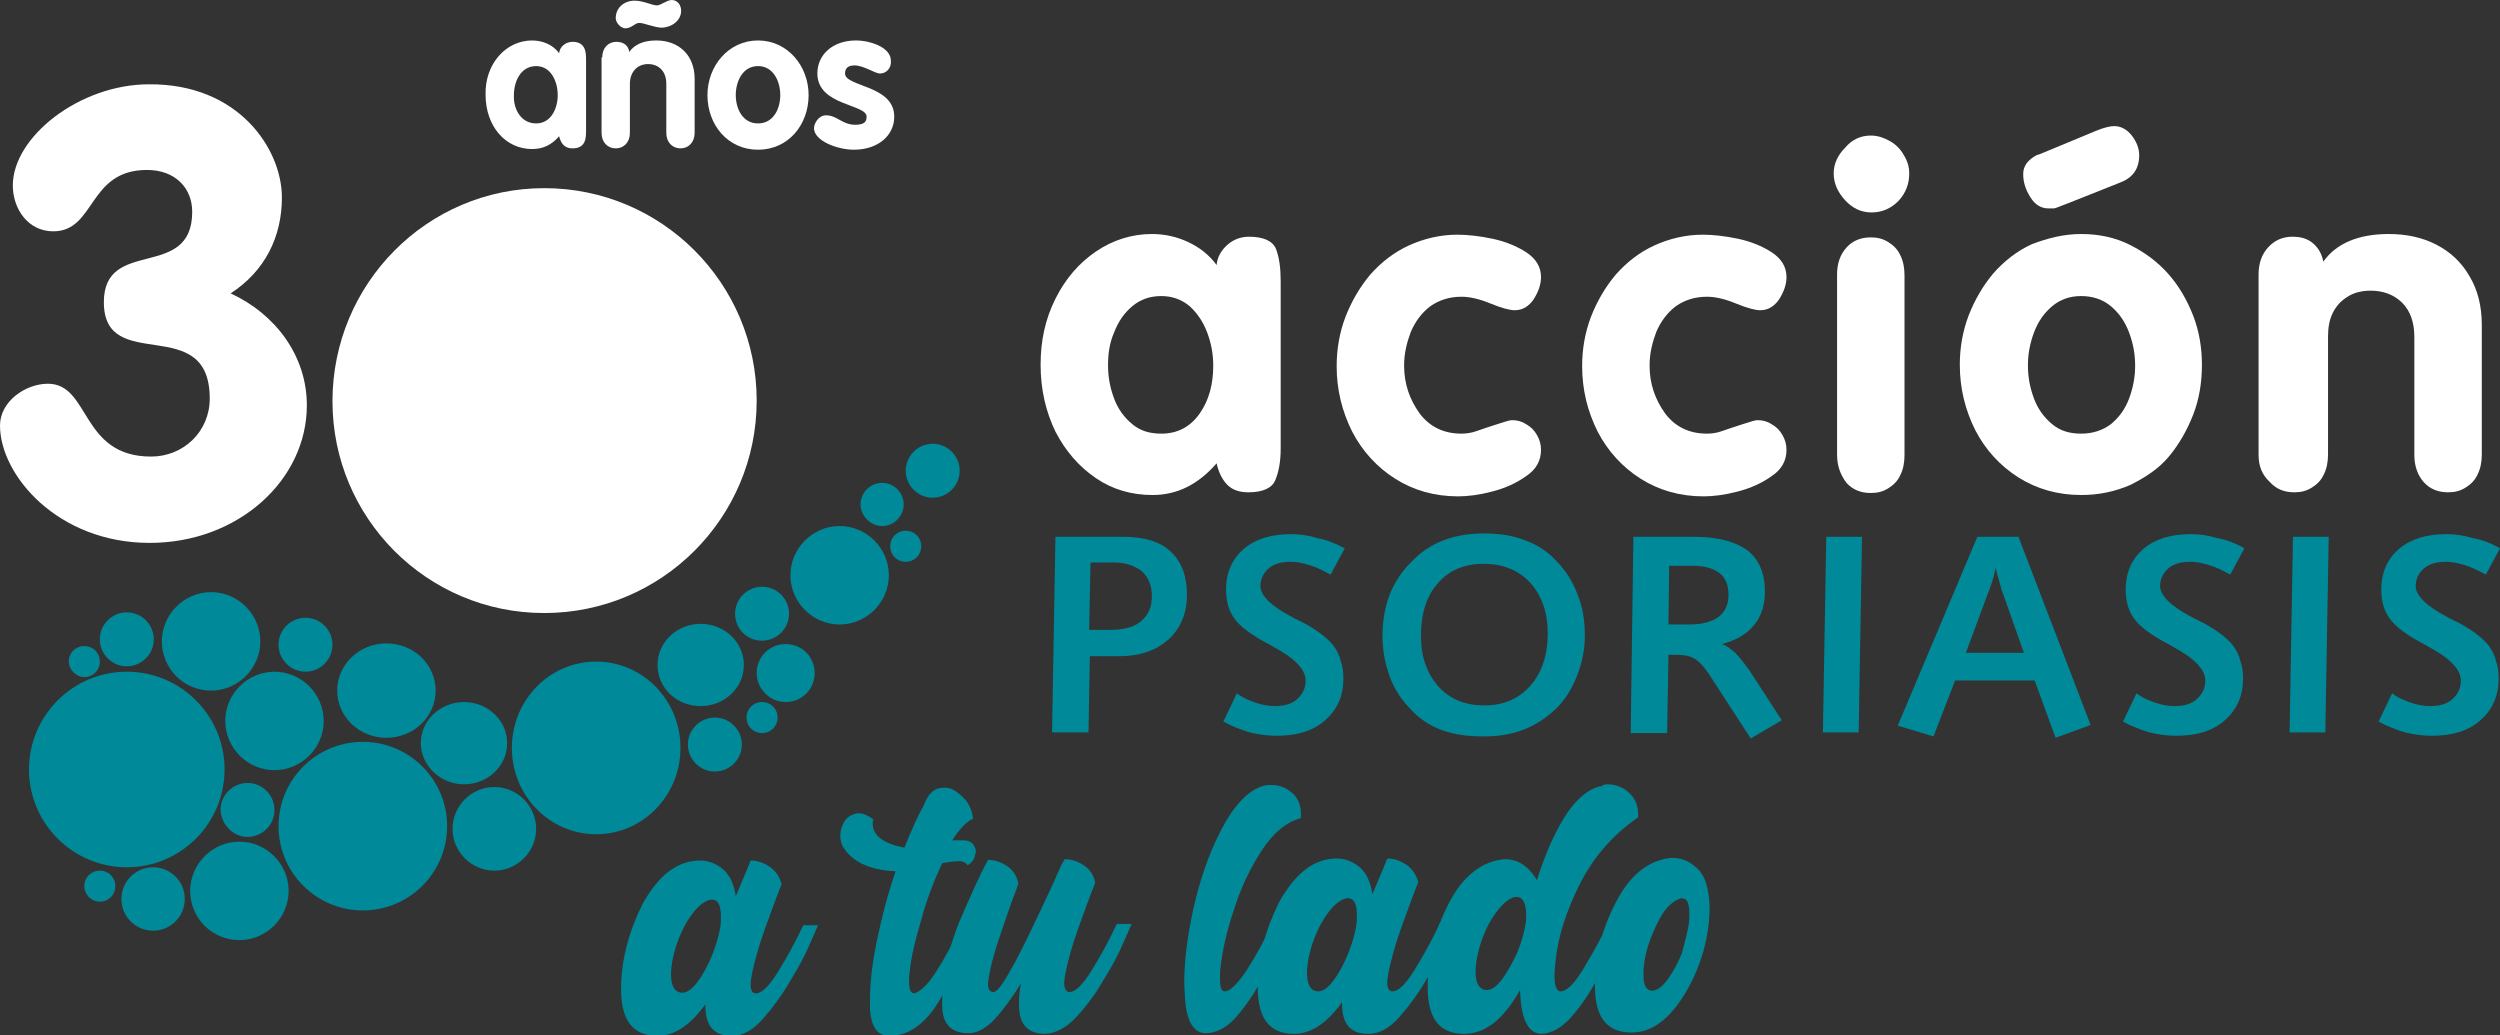
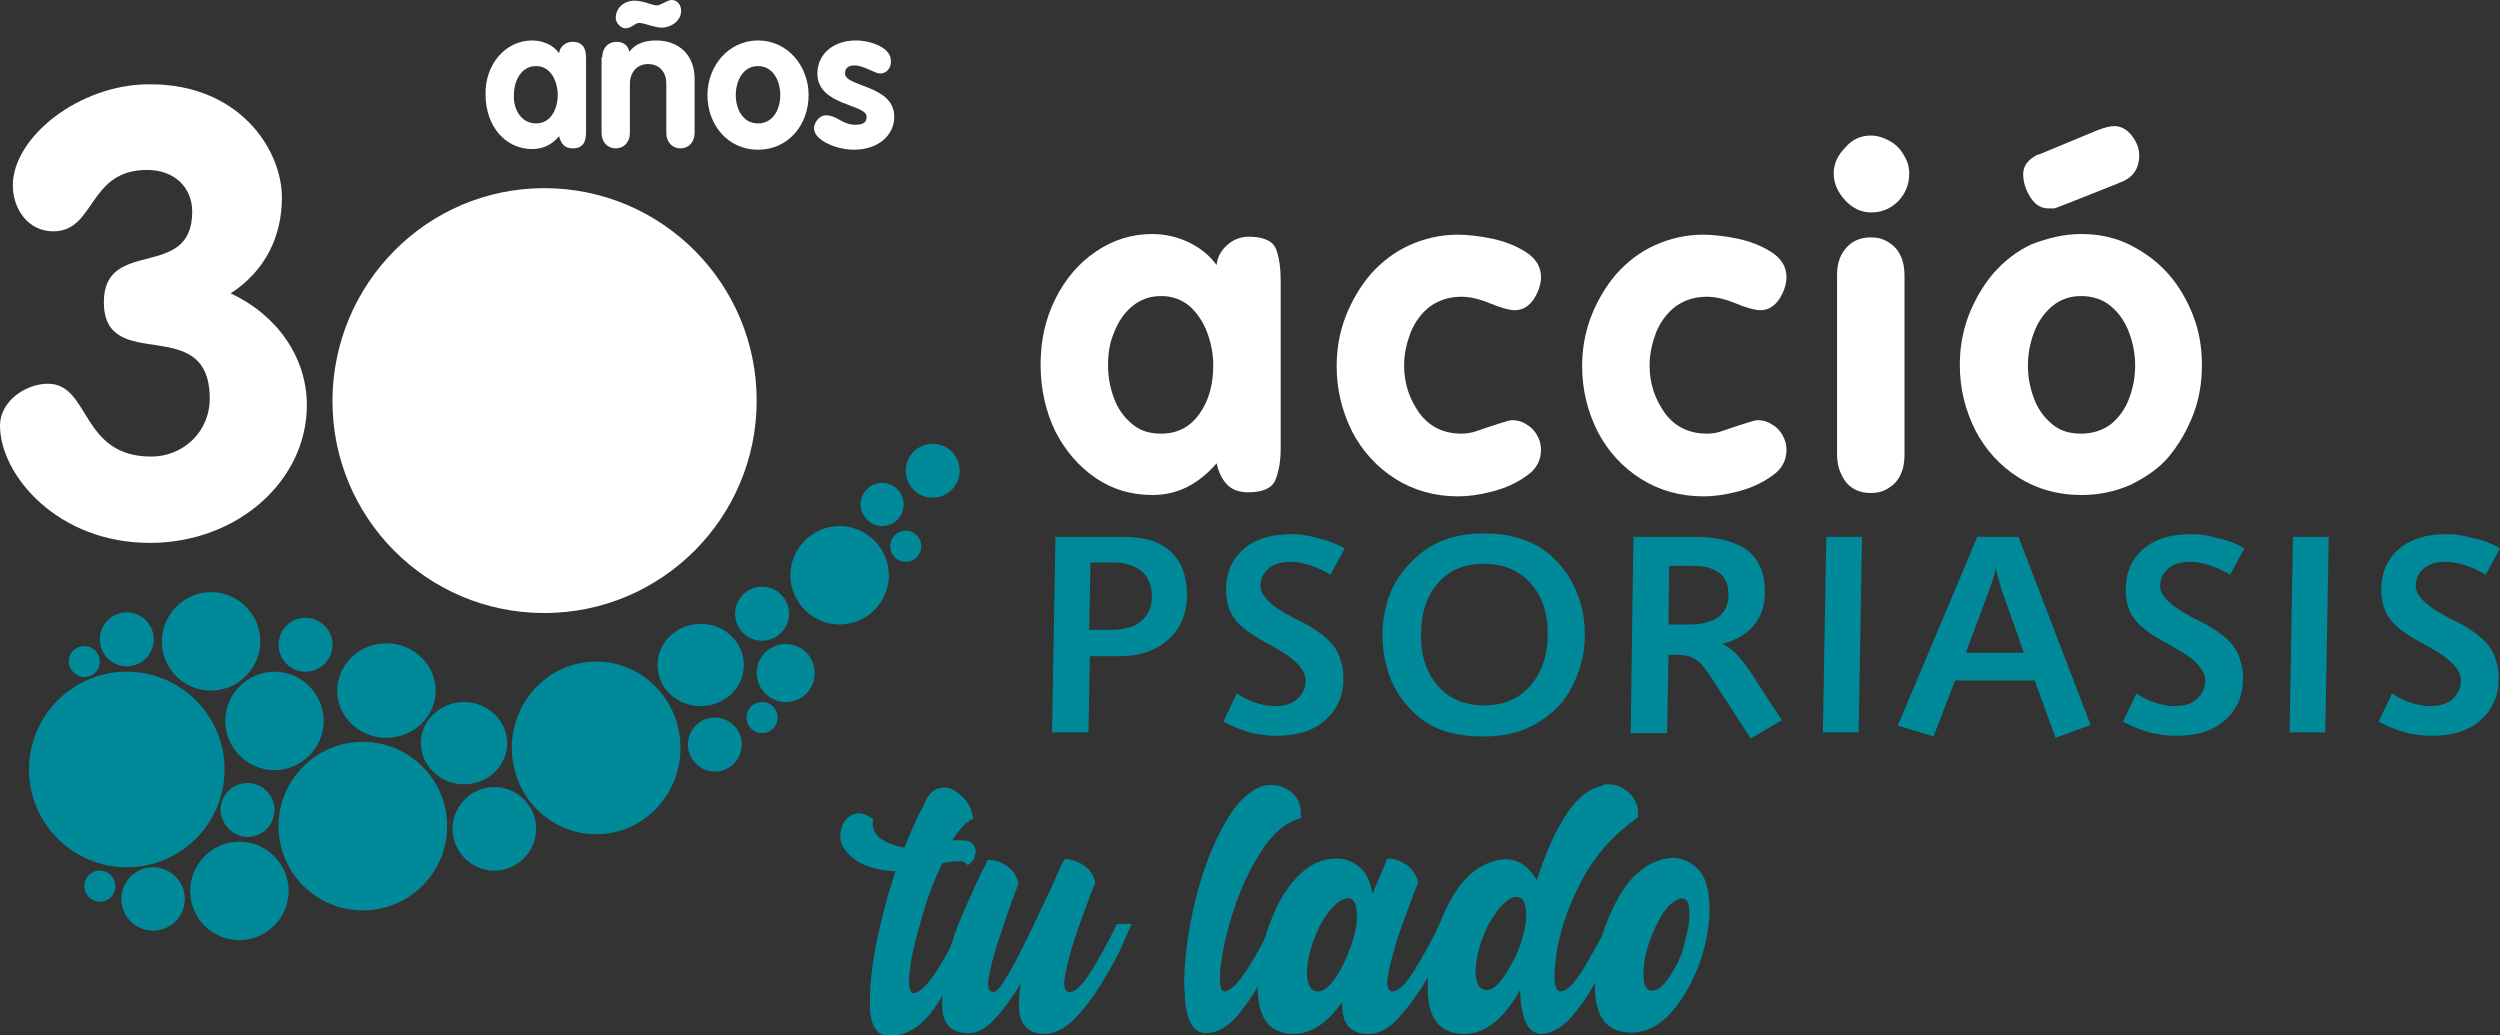
<svg xmlns="http://www.w3.org/2000/svg" xmlns:xlink="http://www.w3.org/1999/xlink" version="1.1" id="Layer_1" x="0px" y="0px" viewBox="0 0 370.7 153.5" style="enable-background:new 0 0 370.7 153.5;" xml:space="preserve">
  <rect x="0" y="0" width="370.7" height="153.5" fill="#333333" stroke="none" />
  <style type="text/css"> .st0{clip-path:url(#SVGID_2_);fill:#FFFFFF;} .st1{clip-path:url(#SVGID_2_);fill:#008999;} .st2{fill:#008999;} .st3{clip-path:url(#SVGID_4_);fill:#008999;} .st4{clip-path:url(#SVGID_6_);fill:#008999;} .st5{clip-path:url(#SVGID_6_);fill:#FFFFFF;} </style>
  <g>
    <defs>
      <rect id="SVGID_1_" width="370.7" height="153.5" />
    </defs>
    <clipPath id="SVGID_2_">
      <use xlink:href="#SVGID_1_" style="overflow:visible;" />
    </clipPath>
    <path class="st0" d="M164.3,54.2c0,1.7,0.3,3.3,0.9,4.9c0.6,1.6,1.5,2.8,2.7,3.8c1.2,1,2.6,1.4,4.3,1.4c2.4,0,4.3-1,5.7-3 c1.4-2,2-4.4,2-7.1c0-1.7-0.3-3.3-0.9-4.9c-0.6-1.6-1.5-2.9-2.6-3.9c-1.2-1-2.6-1.5-4.2-1.5c-1.7,0-3.1,0.5-4.3,1.5 c-1.2,1-2.1,2.3-2.7,3.9C164.5,50.9,164.3,52.5,164.3,54.2 M189.9,41.7v24.8c0,2-0.3,3.5-0.8,4.7c-0.5,1.2-1.9,1.8-4,1.8 c-1.4,0-2.4-0.4-3.1-1.1c-0.7-0.7-1.3-1.8-1.6-3.2c-2.7,3.1-5.8,4.7-9.5,4.7c-3.1,0-5.9-0.8-8.4-2.5c-2.5-1.7-4.5-4-6-6.9 c-1.4-2.9-2.2-6.2-2.2-9.9c0-3.6,0.7-6.8,2.2-9.8c1.5-3,3.5-5.3,6-7c2.5-1.7,5.3-2.6,8.3-2.6c1.9,0,3.7,0.4,5.4,1.2 c1.7,0.8,3.1,1.9,4.2,3.4c0.1-1.2,0.7-2.2,1.6-3c0.9-0.8,2-1.2,3.2-1.2c2.1,0,3.5,0.6,4,1.8C189.7,38.2,189.9,39.8,189.9,41.7" />
    <path class="st0" d="M228.5,41.1c0,1.1-0.4,2.2-1.1,3.3c-0.7,1-1.6,1.6-2.8,1.6c-0.7,0-1.9-0.3-3.6-1c-1.7-0.7-3.1-1-4.3-1 c-1.8,0-3.3,0.5-4.6,1.4c-1.3,1-2.2,2.2-2.9,3.8c-0.6,1.6-1,3.2-1,5c0,2.7,0.8,5,2.3,7.1c1.5,2,3.6,3,6.2,3c0.7,0,1.5-0.1,2.3-0.4 c0.8-0.3,1.8-0.6,3-1c1.2-0.4,1.9-0.6,2.2-0.6c0.8,0,1.5,0.2,2.1,0.6c0.7,0.4,1.2,0.9,1.6,1.6c0.4,0.7,0.6,1.4,0.6,2.2 c0,1.6-0.7,2.9-2.2,3.9c-1.4,1-3.1,1.8-5.1,2.3c-1.9,0.5-3.6,0.7-5,0.7c-3.5,0-6.6-0.9-9.3-2.6c-2.7-1.7-4.9-4.1-6.4-7 c-1.5-3-2.3-6.2-2.3-9.7c0-2.5,0.4-4.9,1.3-7.3c0.9-2.3,2.1-4.4,3.7-6.3c1.6-1.8,3.5-3.3,5.7-4.3c2.2-1,4.6-1.6,7.2-1.6 c1.5,0,3.3,0.2,5.2,0.6c1.9,0.4,3.6,1.1,5,2C227.8,38.4,228.5,39.6,228.5,41.1" />
    <path class="st0" d="M264.9,41.1c0,1.1-0.4,2.2-1.1,3.3c-0.7,1-1.6,1.6-2.8,1.6c-0.7,0-1.9-0.3-3.6-1c-1.7-0.7-3.1-1-4.3-1 c-1.8,0-3.3,0.5-4.6,1.4c-1.3,1-2.2,2.2-2.9,3.8c-0.6,1.6-1,3.2-1,5c0,2.7,0.8,5,2.3,7.1c1.5,2,3.6,3,6.2,3c0.7,0,1.5-0.1,2.3-0.4 c0.8-0.3,1.8-0.6,3-1c1.2-0.4,1.9-0.6,2.2-0.6c0.8,0,1.5,0.2,2.1,0.6c0.7,0.4,1.2,0.9,1.6,1.6c0.4,0.7,0.6,1.4,0.6,2.2 c0,1.6-0.7,2.9-2.2,3.9c-1.4,1-3.1,1.8-5.1,2.3c-1.9,0.5-3.6,0.7-5,0.7c-3.5,0-6.6-0.9-9.3-2.6c-2.7-1.7-4.9-4.1-6.4-7 c-1.5-3-2.3-6.2-2.3-9.7c0-2.5,0.4-4.9,1.3-7.3c0.9-2.3,2.1-4.4,3.7-6.3c1.6-1.8,3.5-3.3,5.7-4.3c2.2-1,4.6-1.6,7.2-1.6 c1.5,0,3.3,0.2,5.2,0.6c1.9,0.4,3.6,1.1,5,2C264.2,38.4,264.9,39.6,264.9,41.1" />
    <path class="st0" d="M272.4,67.4V40.7c0-1.7,0.5-3,1.4-4c0.9-1,2.1-1.5,3.6-1.5c1,0,1.8,0.2,2.6,0.7c0.8,0.5,1.4,1.1,1.8,2 c0.4,0.8,0.6,1.8,0.6,2.9v26.7c0,1.1-0.2,2.1-0.6,2.9c-0.4,0.9-1,1.5-1.8,2c-0.8,0.5-1.6,0.7-2.6,0.7c-1.5,0-2.7-0.5-3.6-1.5 C272.9,70.4,272.4,69.1,272.4,67.4 M277.4,20.1c1,0,1.9,0.3,2.8,0.8c0.9,0.5,1.6,1.2,2.1,2.1c0.5,0.8,0.8,1.7,0.8,2.7 c0,1.6-0.5,2.9-1.6,4.1c-1.1,1.1-2.4,1.7-4,1.7c-1.5,0-2.8-0.6-3.9-1.8c-1.1-1.2-1.7-2.5-1.7-4c0-1.4,0.6-2.7,1.7-3.8 C274.6,20.7,275.9,20.1,277.4,20.1" />
    <path class="st0" d="M308.6,43.9c-1.7,0-3.1,0.5-4.3,1.5c-1.2,1-2.1,2.3-2.7,3.9c-0.6,1.6-0.9,3.2-0.9,4.9c0,1.7,0.3,3.3,0.9,4.9 c0.6,1.6,1.5,2.8,2.7,3.8c1.2,1,2.6,1.4,4.3,1.4c1.7,0,3.2-0.5,4.4-1.4c1.2-1,2.1-2.2,2.7-3.8c0.6-1.6,0.9-3.2,0.9-4.9 c0-1.7-0.3-3.3-0.9-4.9c-0.6-1.6-1.5-2.9-2.7-3.9C311.8,44.4,310.3,43.9,308.6,43.9 M302.6,22.8l8.2-3.4c1.2-0.5,2.1-0.7,2.7-0.7 c1,0,1.9,0.5,2.6,1.4c0.7,0.9,1.1,1.9,1.1,2.9c0,2.1-1,3.4-2.9,4.1l-7.8,3.1c-0.6,0.2-1,0.4-1.3,0.5c-0.3,0.1-0.5,0.2-0.6,0.2 c-0.1,0-0.4,0-0.9,0c-1,0-1.9-0.5-2.6-1.6c-0.7-1.1-1.1-2.2-1.1-3.5c0-1.2,0.7-2.1,2-2.8L302.6,22.8z M308.6,34.7 c2.6,0,5,0.5,7.2,1.6c2.2,1.1,4.1,2.5,5.7,4.3c1.6,1.8,2.8,3.9,3.7,6.2c0.9,2.3,1.3,4.8,1.3,7.3c0,2.6-0.4,5.1-1.3,7.4 c-0.9,2.3-2.1,4.4-3.6,6.2c-1.5,1.8-3.5,3.1-5.7,4.2c-2.3,1-4.7,1.5-7.3,1.5c-3.5,0-6.6-0.9-9.3-2.6c-2.7-1.7-4.9-4.1-6.4-7 c-1.5-3-2.3-6.2-2.3-9.7c0-2.5,0.4-4.9,1.3-7.3c0.9-2.3,2.1-4.4,3.7-6.3c1.6-1.8,3.5-3.3,5.7-4.3C303.7,35.3,306,34.7,308.6,34.7" />
-     <path class="st0" d="M334.9,67.4V40.7c0-1.7,0.5-3,1.4-4c0.9-1,2.1-1.6,3.6-1.6c1.3,0,2.3,0.3,3.1,1c0.8,0.7,1.3,1.6,1.5,2.7 c1.9-2.7,5.2-4.1,9.7-4.1c2.6,0,5,0.5,7.1,1.6c2.1,1.1,3.7,2.6,4.9,4.7c1.2,2,1.8,4.4,1.8,7.2v19.2c0,1.1-0.2,2.1-0.6,2.9 c-0.4,0.9-1,1.5-1.8,2c-0.8,0.5-1.6,0.7-2.6,0.7c-1.5,0-2.7-0.5-3.6-1.5c-0.9-1-1.4-2.4-1.4-4V50c0-2.2-0.6-3.9-1.8-5.1 c-1.2-1.2-2.8-1.8-4.7-1.8c-1.3,0-2.5,0.3-3.4,0.9c-1,0.6-1.7,1.4-2.2,2.4c-0.5,1-0.7,2.2-0.7,3.5v17.5c0,1.1-0.2,2.1-0.6,2.9 c-0.4,0.9-1,1.5-1.8,2c-0.8,0.5-1.6,0.7-2.6,0.7c-1.5,0-2.7-0.5-3.6-1.5C335.4,70.4,334.9,69.1,334.9,67.4" />
    <path class="st1" d="M161.7,83.4l-0.2,10h3.1c2,0,3.6-0.4,4.6-1.3c1.1-0.9,1.6-2.1,1.6-3.7c0-1.6-0.5-2.8-1.5-3.7 c-1-0.8-2.4-1.3-4.2-1.3H161.7z M156.5,79.6h10.1c3.1,0,5.4,0.7,7,2.2c1.6,1.5,2.4,3.6,2.4,6.4c0,2.7-0.9,4.9-2.7,6.6 c-1.8,1.6-4.2,2.5-7.3,2.5h-4.4l-0.2,11.3H156L156.5,79.6z" />
    <path class="st1" d="M199.4,81.3l-2.1,3.9c-1.1-0.6-2.1-1.1-3.1-1.4c-1-0.3-1.9-0.5-2.8-0.5c-1.4,0-2.5,0.3-3.3,1 c-0.8,0.7-1.2,1.6-1.2,2.6c0,1.4,1.6,3,4.7,4.6c0.3,0.2,0.6,0.3,0.8,0.4c0.1,0.1,0.3,0.2,0.6,0.3c2.3,1.2,3.8,2.4,4.7,3.5 c0.5,0.7,0.9,1.4,1.1,2.3c0.3,0.8,0.4,1.7,0.4,2.6c0,2.6-0.9,4.6-2.7,6.2c-1.8,1.6-4.2,2.3-7.2,2.3c-1.4,0-2.7-0.2-4-0.5 c-1.3-0.4-2.6-0.9-3.9-1.6l2-4.2c0.9,0.7,1.9,1.1,2.8,1.4c0.9,0.3,1.8,0.5,2.8,0.5c1.4,0,2.5-0.3,3.3-1c0.8-0.7,1.3-1.6,1.3-2.8 c0-1.6-1.6-3.3-4.8-5c-0.3-0.2-0.5-0.3-0.7-0.4c-2.5-1.3-4.2-2.6-5-3.7c-0.9-1.2-1.3-2.6-1.3-4.4c0-2.5,0.9-4.5,2.6-6 c1.8-1.5,4.1-2.2,7.1-2.2c1.3,0,2.6,0.2,3.9,0.6C196.5,80,197.9,80.5,199.4,81.3" />
    <path class="st1" d="M220,83.6c-2.9,0-5.2,1-6.8,2.9c-1.7,1.9-2.5,4.5-2.5,7.8c0,3.1,0.9,5.6,2.6,7.5c1.7,1.9,4,2.8,6.8,2.8 c2.9,0,5.1-1,6.8-2.9c1.7-1.9,2.6-4.5,2.6-7.8c0-3.1-0.9-5.6-2.6-7.5C225.1,84.5,222.8,83.6,220,83.6 M220,79.1 c2.3,0,4.3,0.3,6.1,1c1.7,0.6,3.3,1.6,4.6,3c1.4,1.4,2.5,3.1,3.2,5c0.8,1.9,1.1,4,1.1,6.2c0,2-0.4,4-1.2,6c-0.8,2-1.8,3.6-3.2,4.9 c-1.4,1.3-2.9,2.3-4.7,3c-1.8,0.7-3.8,1-5.9,1c-2.4,0-4.4-0.3-6.1-0.9c-1.7-0.6-3.3-1.6-4.6-3c-1.4-1.4-2.5-3-3.2-4.9 c-0.7-1.9-1.1-3.9-1.1-6.1c0-4.5,1.4-8.1,4.2-10.9C211.9,80.5,215.5,79.1,220,79.1" />
    <path class="st1" d="M247.5,83.9l-0.1,8.7h3.1c1.9,0,3.3-0.4,4.3-1.1c1-0.8,1.5-1.8,1.5-3.3c0-1.4-0.4-2.5-1.3-3.2 c-0.9-0.7-2.2-1.1-3.9-1.1H247.5z M242.2,79.6h9.1c3.4,0,6,0.7,7.8,2c1.7,1.3,2.6,3.4,2.6,6.1c0,2-0.5,3.7-1.7,5.1 c-1.1,1.3-2.7,2.2-4.7,2.7c0.7,0.2,1.3,0.7,2,1.3c0.6,0.6,1.3,1.5,2.1,2.6l4.8,7.4l-4.6,2.7l-6.3-9.7c-0.7-1-1.3-1.7-2-2.1 c-0.6-0.4-1.5-0.6-2.6-0.6h-1.3l-0.2,11.6h-5.4L242.2,79.6z" />
  </g>
  <polygon class="st2" points="270.8,79.6 276.1,79.6 275.6,108.6 270.3,108.6 " />
  <g>
    <defs>
      <rect id="SVGID_3_" width="370.7" height="153.5" />
    </defs>
    <clipPath id="SVGID_4_">
      <use xlink:href="#SVGID_3_" style="overflow:visible;" />
    </clipPath>
    <path class="st3" d="M295.9,84.2c-0.1,0.5-0.2,1.1-0.4,1.7c-0.2,0.6-0.4,1.3-0.7,2l-3.3,8.9h8.6l-3.1-8.8c-0.2-0.4-0.3-1-0.5-1.6 C296.3,85.7,296.1,85,295.9,84.2 M293.2,79.6h6.1l10.7,27.9l-5.2,1.9l-3.1-8.5h-11.8l-3.2,8.3l-5.3-1.6L293.2,79.6z" />
    <path class="st3" d="M332.8,81.3l-2.1,3.9c-1.1-0.6-2.1-1.1-3.1-1.4c-1-0.3-1.9-0.5-2.8-0.5c-1.4,0-2.5,0.3-3.3,1 c-0.8,0.7-1.2,1.6-1.2,2.6c0,1.4,1.6,3,4.7,4.6c0.3,0.2,0.6,0.3,0.8,0.4c0.1,0.1,0.3,0.2,0.6,0.3c2.3,1.2,3.8,2.4,4.7,3.5 c0.5,0.7,0.9,1.4,1.1,2.3c0.3,0.8,0.4,1.7,0.4,2.6c0,2.6-0.9,4.6-2.7,6.2c-1.8,1.6-4.2,2.3-7.2,2.3c-1.4,0-2.7-0.2-4-0.5 c-1.3-0.4-2.6-0.9-3.9-1.6l2-4.2c0.9,0.7,1.9,1.1,2.8,1.4c0.9,0.3,1.8,0.5,2.8,0.5c1.4,0,2.5-0.3,3.3-1c0.8-0.7,1.3-1.6,1.3-2.8 c0-1.6-1.6-3.3-4.8-5c-0.3-0.2-0.5-0.3-0.7-0.4c-2.5-1.3-4.2-2.6-5-3.7c-0.9-1.2-1.3-2.6-1.3-4.4c0-2.5,0.9-4.5,2.6-6 c1.8-1.5,4.1-2.2,7.1-2.2c1.3,0,2.6,0.2,3.9,0.6C330,80,331.4,80.5,332.8,81.3" />
  </g>
  <polygon class="st2" points="340,79.6 345.3,79.6 344.8,108.6 339.5,108.6 " />
  <g>
    <defs>
      <rect id="SVGID_5_" width="370.7" height="153.5" />
    </defs>
    <clipPath id="SVGID_6_">
      <use xlink:href="#SVGID_5_" style="overflow:visible;" />
    </clipPath>
    <path class="st4" d="M370.7,81.3l-2.1,3.9c-1.1-0.6-2.1-1.1-3.1-1.4c-1-0.3-1.9-0.5-2.8-0.5c-1.4,0-2.5,0.3-3.3,1 c-0.8,0.7-1.2,1.6-1.2,2.6c0,1.4,1.6,3,4.7,4.6c0.3,0.2,0.6,0.3,0.8,0.4c0.1,0.1,0.3,0.2,0.6,0.3c2.3,1.2,3.8,2.4,4.7,3.5 c0.5,0.7,0.9,1.4,1.1,2.3c0.3,0.8,0.4,1.7,0.4,2.6c0,2.6-0.9,4.6-2.7,6.2c-1.8,1.6-4.2,2.3-7.2,2.3c-1.4,0-2.7-0.2-4-0.5 c-1.3-0.4-2.6-0.9-3.9-1.6l2-4.2c0.9,0.7,1.9,1.1,2.8,1.4c0.9,0.3,1.8,0.5,2.8,0.5c1.4,0,2.5-0.3,3.3-1c0.8-0.7,1.3-1.6,1.3-2.8 c0-1.6-1.6-3.3-4.8-5c-0.3-0.2-0.5-0.3-0.7-0.4c-2.5-1.3-4.2-2.6-5-3.7c-0.9-1.2-1.3-2.6-1.3-4.4c0-2.5,0.9-4.5,2.6-6 c1.8-1.5,4.1-2.2,7.1-2.2c1.3,0,2.6,0.2,3.9,0.6C367.9,80,369.3,80.5,370.7,81.3" />
-     <path class="st4" d="M105.4,133.4c-1.2,0.2-2.6,1.5-4,4.1c-1.2,2.4-1.8,4.7-1.9,6.7l0,0.3c0,1.8,0.6,2.7,1.7,2.7 c0.7,0,1.5-0.6,2.3-1.7c0.8-1.1,1.5-2.4,2.1-3.9c0.6-1.5,1-2.9,1.2-4.1c0.1-0.6,0.1-1.1,0.1-1.5c0-1.7-0.4-2.6-1.3-2.6 C105.6,133.4,105.5,133.4,105.4,133.4 M103.8,127.6c1.2,0,2.3,0.4,3.3,1.2c1,0.8,1.7,2.1,2,4.1c0.6-1.5,1.2-2.8,1.6-3.8l0.6-1.5 c1,0,1.9,0.3,2.8,0.9c0.9,0.6,1.5,1.5,1.8,2.6c-0.8,2-1.6,4.2-2.5,6.7c-0.9,2.5-1.5,4.7-1.9,6.6c-0.1,0.6-0.2,1.2-0.2,1.6 c0,0.9,0.3,1.3,0.8,1.3c0.8,0,1.9-1,3.2-3.1c1.3-2.1,2.6-4.4,3.8-7l2.2,0l-1.1,2.5c-0.7,1.7-1.7,3.6-3,5.7c-1.2,2.1-2.6,4-4.1,5.7 c-1.5,1.7-3,2.5-4.6,2.5c-2.6,0-3.8-1.4-3.9-4.1c0-0.2,0-0.4,0-0.6c-2.2,3.1-4.6,4.7-7.1,4.7c-3.5,0-5.3-2.1-5.4-6.5v-0.5 c0-4.2,1.1-8.4,3.2-12.6C97.7,129.7,100.5,127.6,103.8,127.6" />
    <path class="st4" d="M139.9,116.8c0.1,0,0.2,0,0.3,0c0.6,0,1.3,0.3,2,0.9c1.2,0.9,1.9,2.1,2.1,3.7c-1,0.4-2,1.5-3.1,3.2 c0.2,0,0.3,0,0.5,0c0.1,0,0.3,0,0.5,0c0.2,0,0.4,0,0.6,0c0.7,0,1.2,0.2,1.5,0.6c0.2,0.3,0.4,0.7,0.4,1c0,0.2-0.1,0.5-0.2,0.9 c-0.1,0.4-0.4,0.8-1,1.2c-0.3-0.4-0.7-0.6-1.2-0.6h-0.3c-0.5,0-1.1,0.1-1.8,0.2c-0.2,0-0.3,0.1-0.5,0.1c-1.2,2.6-2.3,5.4-3.1,8.4 c-0.9,3-1.5,5.5-1.7,7.6c-0.1,0.6-0.1,1.2-0.1,1.6c0,1.1,0.2,1.6,0.7,1.7c0.9-0.2,2-1.2,3.3-3.2c1.3-2,2.5-4.3,3.7-6.8l2.2,0 c-1.4,3.4-3.1,7-5.2,10.7c-2.1,3.7-4.7,5.6-7.6,5.6c-1.8,0-2.7-1.3-2.9-3.9c0-0.5,0-1,0-1.5c0-2.3,0.3-5.2,1-8.6 c0.7-3.4,1.6-6.9,2.8-10.4c-4-0.2-6.6-1.5-7.9-3.8c-0.2-0.5-0.3-1-0.3-1.5c0-0.5,0.1-1,0.4-1.7c0.3-0.7,0.8-1.2,1.7-1.5 c0.2-0.1,0.5-0.1,0.7-0.1c0.6,0,1.3,0.3,2.1,0.9c0,0.2-0.1,0.4-0.1,0.6c0,1.8,1.6,3,4.7,3.6c1.1-2.7,2-4.8,2.8-6.1 C137.6,117.6,138.6,116.8,139.9,116.8" />
    <path class="st4" d="M146.5,127.5c0.9,0,1.9,0.3,2.8,0.9c0.9,0.6,1.5,1.5,1.7,2.6c-0.1,0.3-0.2,0.6-0.3,0.9c-0.8,2-1.5,4.2-2.3,6.5 c-0.8,2.3-1.4,4.4-1.7,6.1c-0.1,0.5-0.2,1-0.2,1.4c0,0.8,0.3,1.2,0.8,1.2c0.5,0,1.2-0.9,2.3-2.8c1.1-1.9,2.2-4.1,3.4-6.6 c1.2-2.5,2.3-4.8,3.3-7c0.1-0.2,0.2-0.5,0.3-0.7c0.1-0.3,0.3-0.6,0.4-0.9c0.3-0.7,0.6-1.3,0.9-1.7c0.9,0,1.9,0.3,2.8,0.9 c0.9,0.6,1.5,1.5,1.7,2.6c-0.8,2-1.6,4.2-2.5,6.7c-0.9,2.5-1.5,4.7-1.9,6.6c-0.1,0.6-0.2,1.2-0.2,1.6c0,0.8,0.3,1.3,0.8,1.3 c0.8,0,1.9-1,3.2-3.1c1.3-2.1,2.6-4.4,3.8-7l2.2,0l-1.1,2.5c-0.7,1.7-1.7,3.6-3,5.7c-1.2,2.1-2.6,4-4.1,5.6c-1.5,1.6-3,2.4-4.6,2.5 c-2.6,0-3.9-1.4-3.9-4.2c0-0.2,0-0.4,0-0.6c0-0.9,0.1-1.8,0.3-2.7c-1.3,2.1-2.6,3.9-3.9,5.3c-1.3,1.4-2.6,2.1-3.9,2.1 c-2.6,0-3.9-1.4-3.9-4.2c0-0.2,0-0.4,0-0.6c0-3.4,0.8-7.3,2.5-11.6C144,132.6,145.4,129.5,146.5,127.5" />
    <path class="st4" d="M178.8,153.2c-1.8,0-2.9-1.8-3.1-5.3c0-0.7-0.1-1.4-0.1-2.2c0-3,0.4-6.5,1.3-10.7c0.9-4.1,2.2-8.1,4.1-11.8 c1.9-3.7,4-6,6.4-6.7c0.4-0.1,0.8-0.1,1.2-0.1c1.1,0,2.1,0.4,2.9,1.1c1,0.8,1.4,1.9,1.4,3.2c0,0.2,0,0.4,0,0.6 c-2.2,0.6-4.1,2.2-5.8,4.8c-1.7,2.6-3.1,5.5-4.1,8.7c-1.1,3.2-1.7,6-2,8.5c-0.1,0.7-0.1,1.3-0.1,1.8c0,1.3,0.2,1.9,0.7,1.9 c0.8,0,1.9-1.1,3.3-3.2c1.4-2.2,2.6-4.4,3.7-6.8l2.2,0l-1,2.5c-0.7,1.7-1.6,3.6-2.7,5.7c-1.1,2.1-2.4,4-3.8,5.6 S180.3,153.2,178.8,153.2" />
    <path class="st4" d="M199.7,133.2c-1.2,0.2-2.6,1.5-4,4.1c-1.2,2.4-1.8,4.7-1.9,6.7l0,0.3c0,1.8,0.6,2.7,1.7,2.7 c0.7,0,1.5-0.6,2.3-1.7c0.8-1.1,1.5-2.4,2.1-3.9c0.6-1.5,1-2.9,1.2-4.1c0.1-0.6,0.1-1.1,0.1-1.5c0-1.7-0.4-2.6-1.3-2.6 C199.9,133.1,199.8,133.2,199.7,133.2 M198.2,127.3c1.2,0,2.3,0.4,3.3,1.2c1,0.8,1.7,2.1,2,4.1c0.6-1.5,1.2-2.8,1.6-3.8l0.6-1.5 c1,0,1.9,0.3,2.8,0.9c0.9,0.6,1.5,1.5,1.8,2.6c-0.8,2-1.6,4.2-2.5,6.7c-0.9,2.5-1.5,4.7-1.9,6.6c-0.1,0.6-0.2,1.2-0.2,1.6 c0,0.9,0.3,1.3,0.8,1.3c0.8,0,1.9-1,3.2-3.1c1.3-2.1,2.6-4.4,3.8-7l2.2,0l-1.1,2.5c-0.7,1.7-1.7,3.6-3,5.7c-1.2,2.1-2.6,4-4.1,5.7 c-1.5,1.7-3,2.5-4.6,2.5c-2.6,0-3.8-1.4-3.9-4.1c0-0.2,0-0.4,0-0.6c-2.2,3.1-4.6,4.7-7.1,4.7c-3.5,0-5.3-2.1-5.4-6.5v-0.5 c0-4.2,1.1-8.4,3.2-12.6C192.1,129.5,194.8,127.3,198.2,127.3" />
    <path class="st4" d="M224.7,133c-1.2,0.2-2.6,1.6-4,4.1c-1.2,2.4-1.8,4.7-1.9,6.7v0.3c0,1.8,0.6,2.7,1.7,2.7c0.7,0,1.5-0.6,2.3-1.7 c0.8-1.1,1.5-2.4,2.2-3.9c0.6-1.5,1-2.9,1.2-4.1c0.1-0.5,0.1-1,0.1-1.4c0-1.8-0.5-2.7-1.4-2.7C224.9,133,224.8,133,224.7,133 M238.4,116.3c1.3,0,2.4,0.5,3.3,1.4c0.8,0.8,1.2,1.8,1.2,3c0,0.2,0,0.3,0,0.5c-3.8,2.6-6.7,6-8.7,10c-2,4-3.1,7.6-3.5,10.9 c-0.1,1-0.2,1.8-0.2,2.5c0,1.6,0.3,2.4,0.9,2.4c0.9,0,2-1.1,3.3-3.2c1.3-2.2,2.6-4.4,3.7-6.8l2.1,0l-1,2.5 c-0.7,1.7-1.5,3.5-2.7,5.7c-1.1,2.1-2.4,4-3.8,5.6c-1.4,1.6-2.9,2.4-4.4,2.5c-2,0-3.1-2.2-3.2-6.5c-2.5,4.4-5.2,6.5-8.3,6.5 c-3.5,0-5.3-2.1-5.4-6.5v-0.5c0-4.1,1-8.2,3.1-12.3c2.1-4.1,4.9-6.3,8.3-6.6c2,0,3.5,1,4.8,3.1c1.1-3.5,2.4-6.6,4-9.2 c1.6-2.6,3.4-4.2,5.3-4.7c0.1,0,0.1,0,0.2,0C237.8,116.3,238.1,116.3,238.4,116.3" />
    <path class="st4" d="M250.4,137.1c0.1-0.7,0.1-1.2,0.1-1.7c0-1-0.2-1.7-0.5-2c-0.2-0.1-0.4-0.2-0.6-0.2c-0.4,0-1,0.3-1.7,0.9 c-0.7,0.6-1.4,1.6-2.1,3.1c-1.2,2.5-1.8,4.7-1.9,6.7c0,0.3,0,0.5,0,0.7c0,1.5,0.4,2.3,1.3,2.3c0.7,0,1.5-0.6,2.3-1.7 c0.8-1.1,1.5-2.4,2.1-3.9C249.8,139.7,250.2,138.4,250.4,137.1 M241.9,153.1c-3.5,0-5.3-2.1-5.4-6.5v-0.5c0-4.2,1-8.3,3.1-12.3 c2.1-4.1,4.9-6.3,8.3-6.6c1.4,0,2.7,0.5,3.8,1.6c1.1,1,1.7,2.9,1.8,5.6c0,4.4-1.2,8.7-3.5,12.7C247.6,151.1,245,153.1,241.9,153.1" />
    <path class="st5" d="M41.8,29.3c0,5.8-2.5,10.9-7.6,14.2c6.7,3.1,11.3,9.3,11.3,16.6c0,11.1-10.2,20.4-23.3,20.4 C8.5,80.5,0,70.4,0,63.1c0-3.6,3.8-6.2,7.1-6.2c6.3,0,4.8,10.8,15.3,10.8c4.8,0,8.7-3.7,8.7-8.6c0-12.9-15.7-3.4-15.7-14.3 c0-9.7,13.1-3.1,13.1-13.4c0-3.5-2.5-6.2-6.7-6.2c-8.8,0-7.6,9.1-13.9,9.1c-3.8,0-6-3.4-6-6.8c0-7.2,9.9-15,20.2-15 C35.4,12.4,41.8,22.1,41.8,29.3" />
    <path class="st5" d="M79.5,18.3c2.2,0,3.2-2.2,3.2-4.2c0-2-1-4.3-3.2-4.3c-2.3,0-3.3,2.3-3.3,4.3C76.1,16.1,77.2,18.3,79.5,18.3 M86.9,19.3c0,1.1,0,2.7-2,2.7c-1.2,0-1.7-0.7-2-1.8c-1.1,1.3-2.4,1.9-4,1.9c-3.9,0-6.9-3.3-6.9-8.1C71.9,9.5,75,6,78.9,6 c1.5,0,3.1,0.6,4,1.9c0.1-1,1-1.7,2-1.7c2,0,2,1.7,2,2.7V19.3z" />
    <path class="st5" d="M91.3,2.7c0-1.6,1.3-2.6,2.8-2.6c1.3,0,2.6,0.7,3.3,0.7C98,0.8,98.9,0,99.6,0c0.9,0,1.4,0.8,1.4,1.6 c0,1.5-1.5,2.5-2.9,2.5c-1,0-2.6-0.7-3.3-0.7c-0.7,0-1.1,0.8-2.1,0.8C92.1,4.2,91.3,3.4,91.3,2.7 M89.3,8.5c0-1.4,0.9-2.3,2.1-2.3 c1.1,0,1.8,0.6,1.9,1.5C94.1,6.6,95.4,6,97.3,6c3.3,0,5.7,2.1,5.7,5.7v8c0,1.4-0.9,2.3-2.1,2.3s-2.1-0.9-2.1-2.3v-7.3 c0-1.9-1.2-2.9-2.7-2.9c-1.7,0-2.7,1.3-2.7,2.9v7.3c0,1.4-0.9,2.3-2.1,2.3c-1.2,0-2.1-0.9-2.1-2.3V8.5z" />
    <path class="st5" d="M109.1,14.1c0,2,1,4.2,3.3,4.2c2.3,0,3.3-2.2,3.3-4.2c0-2-1-4.3-3.3-4.3C110.1,9.8,109.1,12.1,109.1,14.1 M119.9,14.1c0,4.4-3,8.1-7.5,8.1c-4.5,0-7.5-3.7-7.5-8.1c0-4.3,3.1-8.1,7.5-8.1C116.8,6,119.9,9.8,119.9,14.1" />
    <path class="st5" d="M130.5,10.9c-0.8,0-2.4-1.2-3.8-1.2c-0.8,0-1.4,0.3-1.4,1.2c0,2,7.3,1.7,7.3,6.4c0,2.8-2.4,4.9-6,4.9 c-2.4,0-5.9-1.3-5.9-3.2c0-0.6,0.6-1.9,1.8-1.9c1.6,0,2.4,1.4,4.3,1.4c1.3,0,1.7-0.4,1.7-1.2c0-1.9-7.3-1.6-7.3-6.4 c0-2.9,2.4-4.9,5.7-4.9c2.1,0,5.2,1,5.2,3C132.2,10,131.5,10.9,130.5,10.9" />
    <path class="st5" d="M80.7,90.9c17.4,0,31.5-14.1,31.5-31.5c0-17.4-14.1-31.5-31.5-31.5S49.3,42.1,49.3,59.5 C49.3,76.8,63.3,90.9,80.7,90.9" />
    <path class="st4" d="M18.8,128.6c8,0,14.5-6.5,14.5-14.5c0-8-6.5-14.5-14.5-14.5s-14.5,6.5-14.5,14.5 C4.3,122.1,10.8,128.6,18.8,128.6" />
    <path class="st4" d="M53.8,135c6.9,0,12.5-5.6,12.5-12.5c0-6.9-5.6-12.5-12.5-12.5s-12.5,5.6-12.5,12.5 C41.3,129.4,46.9,135,53.8,135" />
    <path class="st4" d="M138.3,73.8c2.2,0,4-1.8,4-4c0-2.2-1.8-4-4-4c-2.2,0-4,1.8-4,4C134.3,72,136.1,73.8,138.3,73.8" />
    <path class="st4" d="M31.3,102.4c4,0,7.3-3.3,7.3-7.3c0-4-3.3-7.3-7.3-7.3c-4,0-7.3,3.3-7.3,7.3C24,99.1,27.2,102.4,31.3,102.4" />
    <path class="st4" d="M35.5,139.4c4,0,7.3-3.3,7.3-7.3c0-4-3.3-7.3-7.3-7.3s-7.3,3.3-7.3,7.3C28.2,136.2,31.5,139.4,35.5,139.4" />
    <path class="st4" d="M18.8,98.8c2.2,0,4-1.8,4-4s-1.8-4-4-4c-2.2,0-4,1.8-4,4S16.6,98.8,18.8,98.8" />
    <path class="st4" d="M22.7,138c2.6,0,4.7-2.1,4.7-4.7c0-2.6-2.1-4.7-4.7-4.7c-2.6,0-4.7,2.1-4.7,4.7C18,135.9,20.1,138,22.7,138" />
    <path class="st4" d="M36.7,124.1c2.2,0,4-1.8,4-4c0-2.2-1.8-4-4-4c-2.2,0-4,1.8-4,4C32.8,122.3,34.6,124.1,36.7,124.1" />
    <path class="st4" d="M12.5,100.4c1.3,0,2.3-1,2.3-2.3c0-1.3-1-2.3-2.3-2.3s-2.3,1-2.3,2.3C10.2,99.3,11.3,100.4,12.5,100.4" />
    <path class="st4" d="M14.8,133.7c1.3,0,2.3-1,2.3-2.3c0-1.3-1-2.3-2.3-2.3c-1.3,0-2.3,1-2.3,2.3C12.5,132.6,13.5,133.7,14.8,133.7" />
    <path class="st4" d="M40.7,114.2c4,0,7.3-3.3,7.3-7.3c0-4-3.3-7.3-7.3-7.3c-4,0-7.3,3.3-7.3,7.3C33.4,110.9,36.7,114.2,40.7,114.2" />
    <path class="st4" d="M73.3,129.1c3.4,0,6.2-2.8,6.2-6.2c0-3.4-2.8-6.2-6.2-6.2c-3.4,0-6.2,2.8-6.2,6.2 C67.1,126.3,69.9,129.1,73.3,129.1" />
    <path class="st4" d="M57.3,109.4c4,0,7.3-3.1,7.3-7c0-3.9-3.3-7-7.3-7c-4,0-7.3,3.1-7.3,7C50,106.3,53.3,109.4,57.3,109.4" />
    <path class="st4" d="M45.3,99.6c2.2,0,4-1.8,4-4s-1.8-4-4-4c-2.2,0-4,1.8-4,4S43.1,99.6,45.3,99.6" />
    <path class="st4" d="M88.4,123.7c6.9,0,12.5-5.7,12.5-12.8c0-7.1-5.6-12.8-12.5-12.8c-6.9,0-12.5,5.7-12.5,12.8 C75.9,118,81.5,123.7,88.4,123.7" />
    <path class="st4" d="M68.8,116.3c3.5,0,6.4-2.7,6.4-6.1c0-3.4-2.9-6.1-6.4-6.1c-3.5,0-6.4,2.7-6.4,6.1 C62.4,113.5,65.3,116.3,68.8,116.3" />
    <path class="st4" d="M113,95c2.2,0,4-1.8,4-4c0-2.2-1.8-4-4-4c-2.2,0-4,1.8-4,4C109,93.3,110.8,95,113,95" />
    <path class="st4" d="M124.5,92.6c4,0,7.3-3.3,7.3-7.3c0-4-3.3-7.3-7.3-7.3c-4,0-7.3,3.3-7.3,7.3C117.2,89.3,120.5,92.6,124.5,92.6" />
    <path class="st4" d="M106,114.4c2.2,0,4-1.8,4-4c0-2.2-1.8-4-4-4c-2.2,0-4,1.8-4,4C102,112.6,103.8,114.4,106,114.4" />
    <path class="st4" d="M103.9,104.7c3.5,0,6.4-2.7,6.4-6.1c0-3.4-2.9-6.1-6.4-6.1c-3.5,0-6.4,2.7-6.4,6.1 C97.5,102,100.3,104.7,103.9,104.7" />
    <path class="st4" d="M116.5,104.1c2.4,0,4.3-1.9,4.3-4.3c0-2.4-1.9-4.3-4.3-4.3c-2.4,0-4.3,1.9-4.3,4.3 C112.2,102.1,114.1,104.1,116.5,104.1" />
    <path class="st4" d="M113,108.7c1.3,0,2.3-1,2.3-2.3s-1-2.3-2.3-2.3c-1.3,0-2.3,1-2.3,2.3S111.7,108.7,113,108.7" />
    <path class="st4" d="M130.8,78c1.8,0,3.2-1.5,3.2-3.2c0-1.8-1.5-3.2-3.2-3.2c-1.8,0-3.2,1.5-3.2,3.2C127.6,76.5,129.1,78,130.8,78" />
    <path class="st4" d="M134.3,83.3c1.3,0,2.3-1,2.3-2.3s-1-2.3-2.3-2.3c-1.3,0-2.3,1-2.3,2.3S133,83.3,134.3,83.3" />
  </g>
</svg>